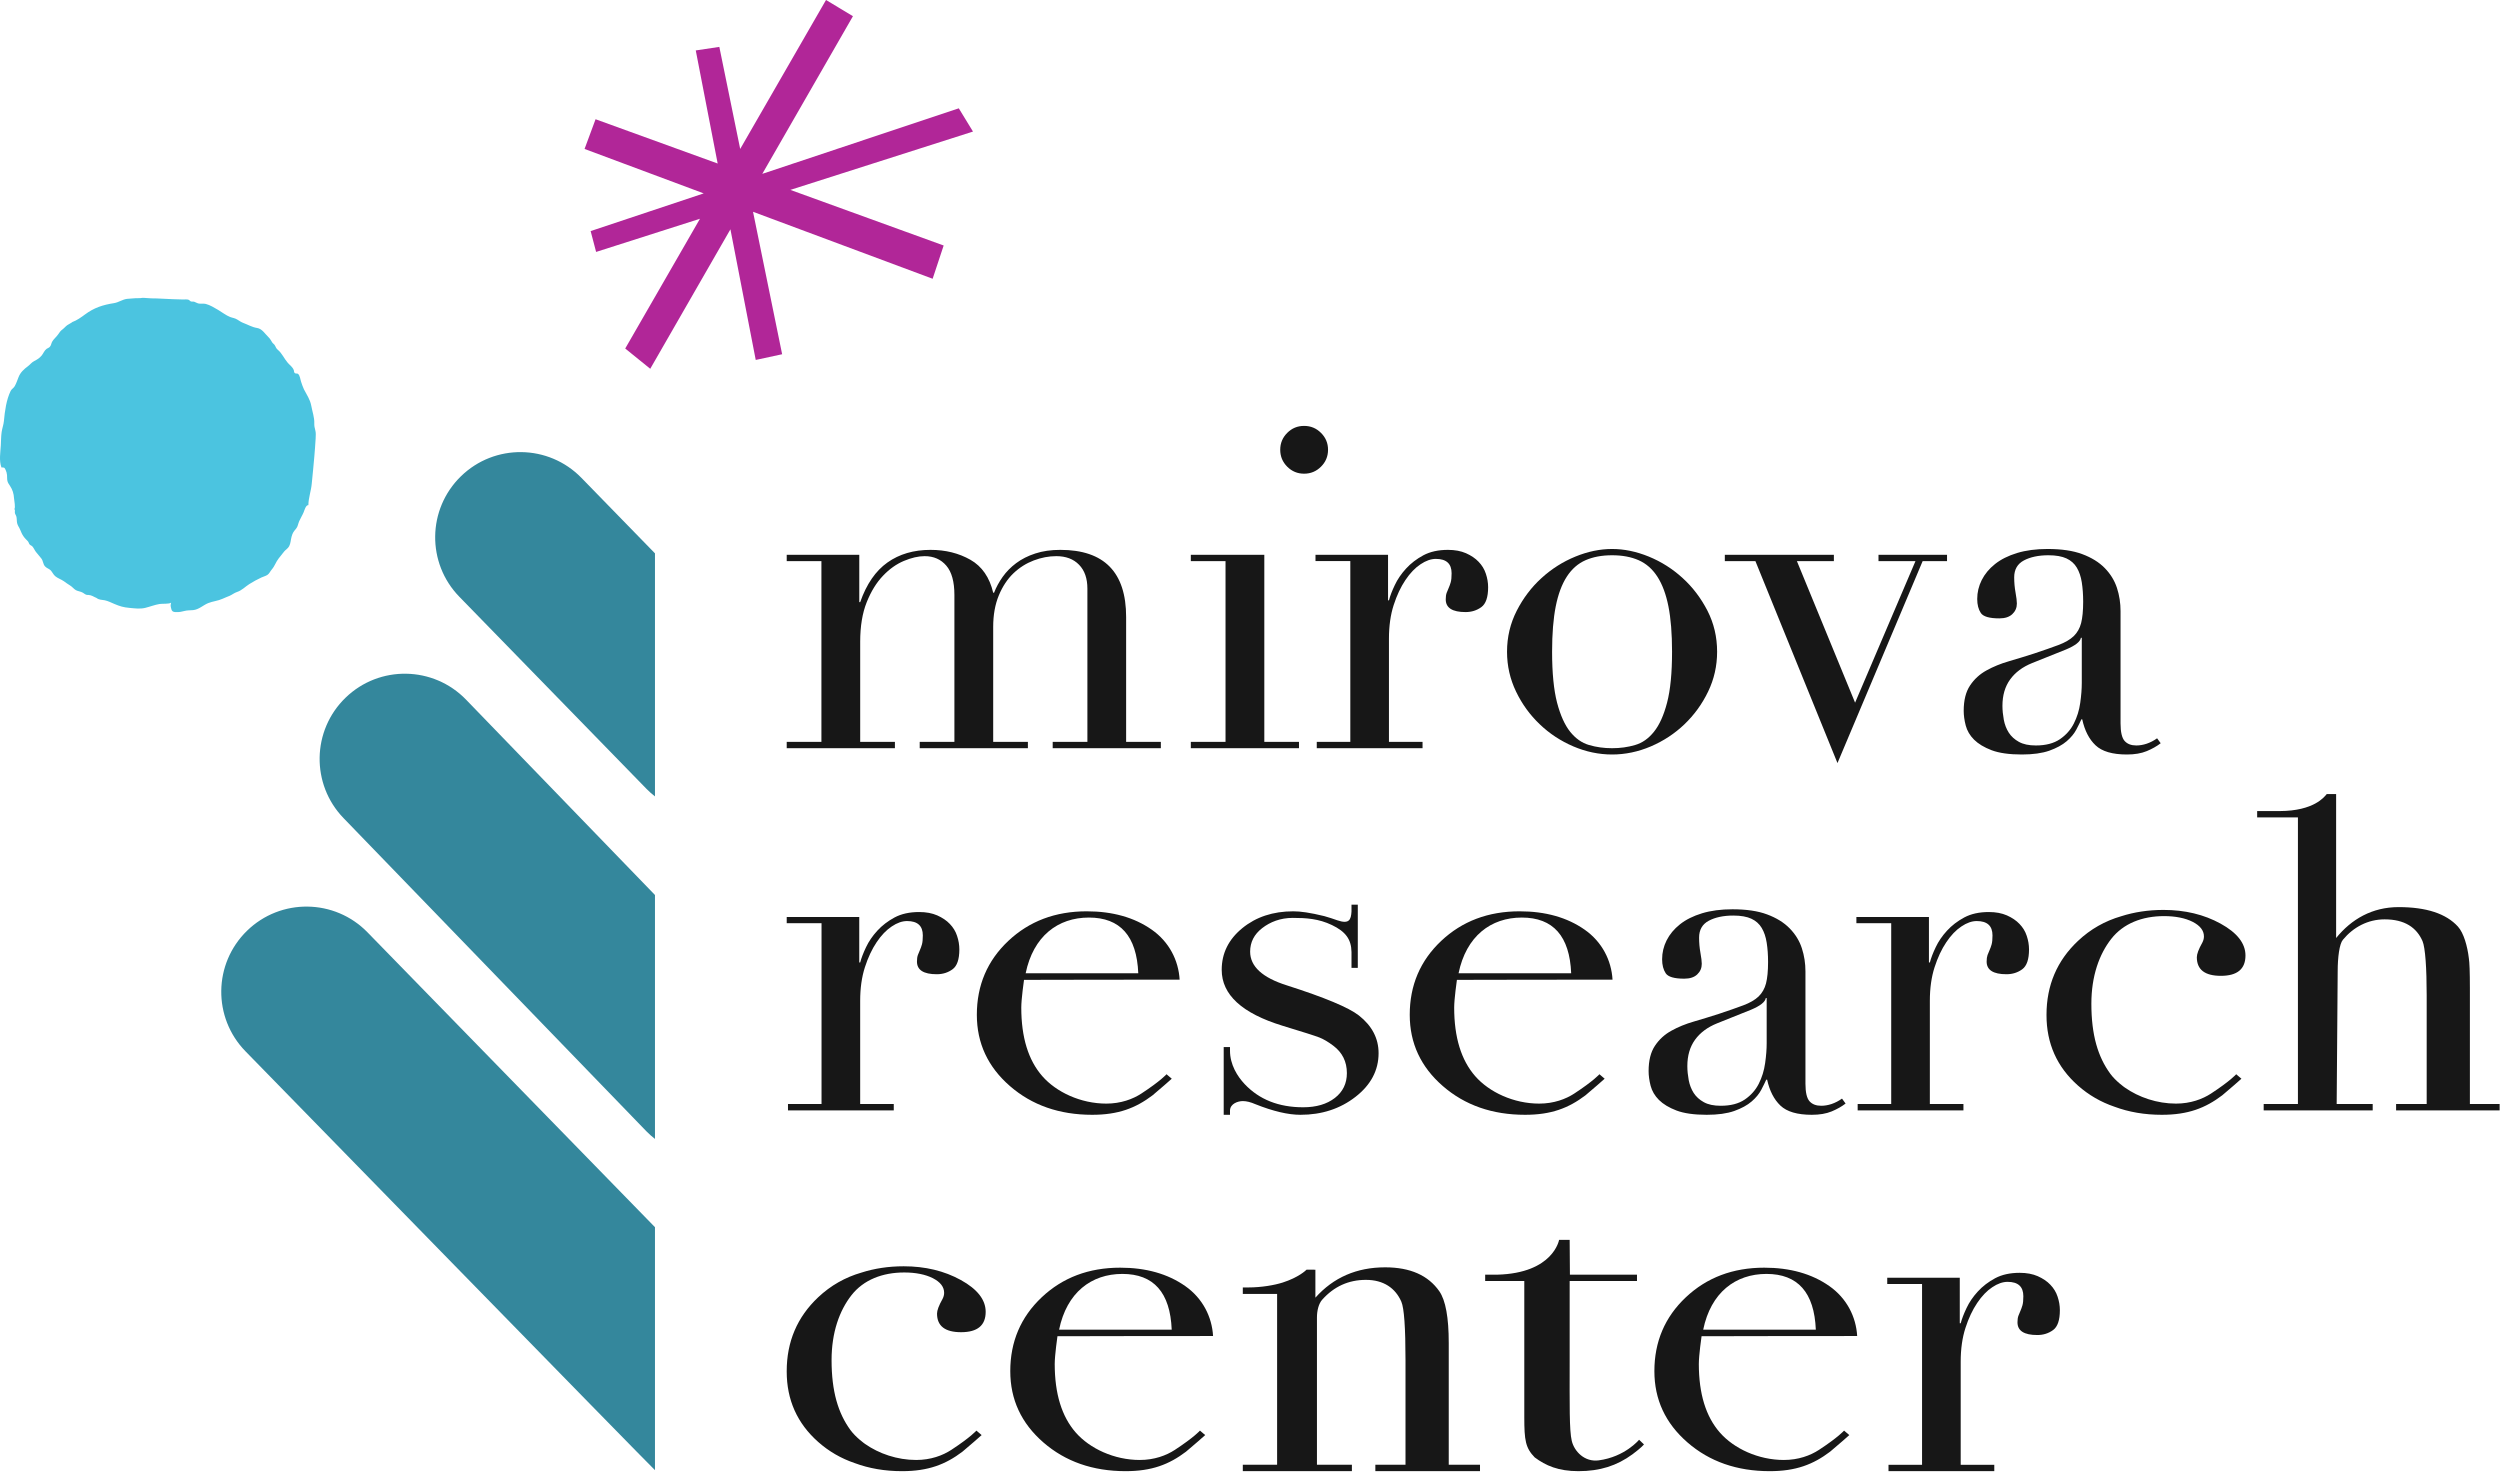
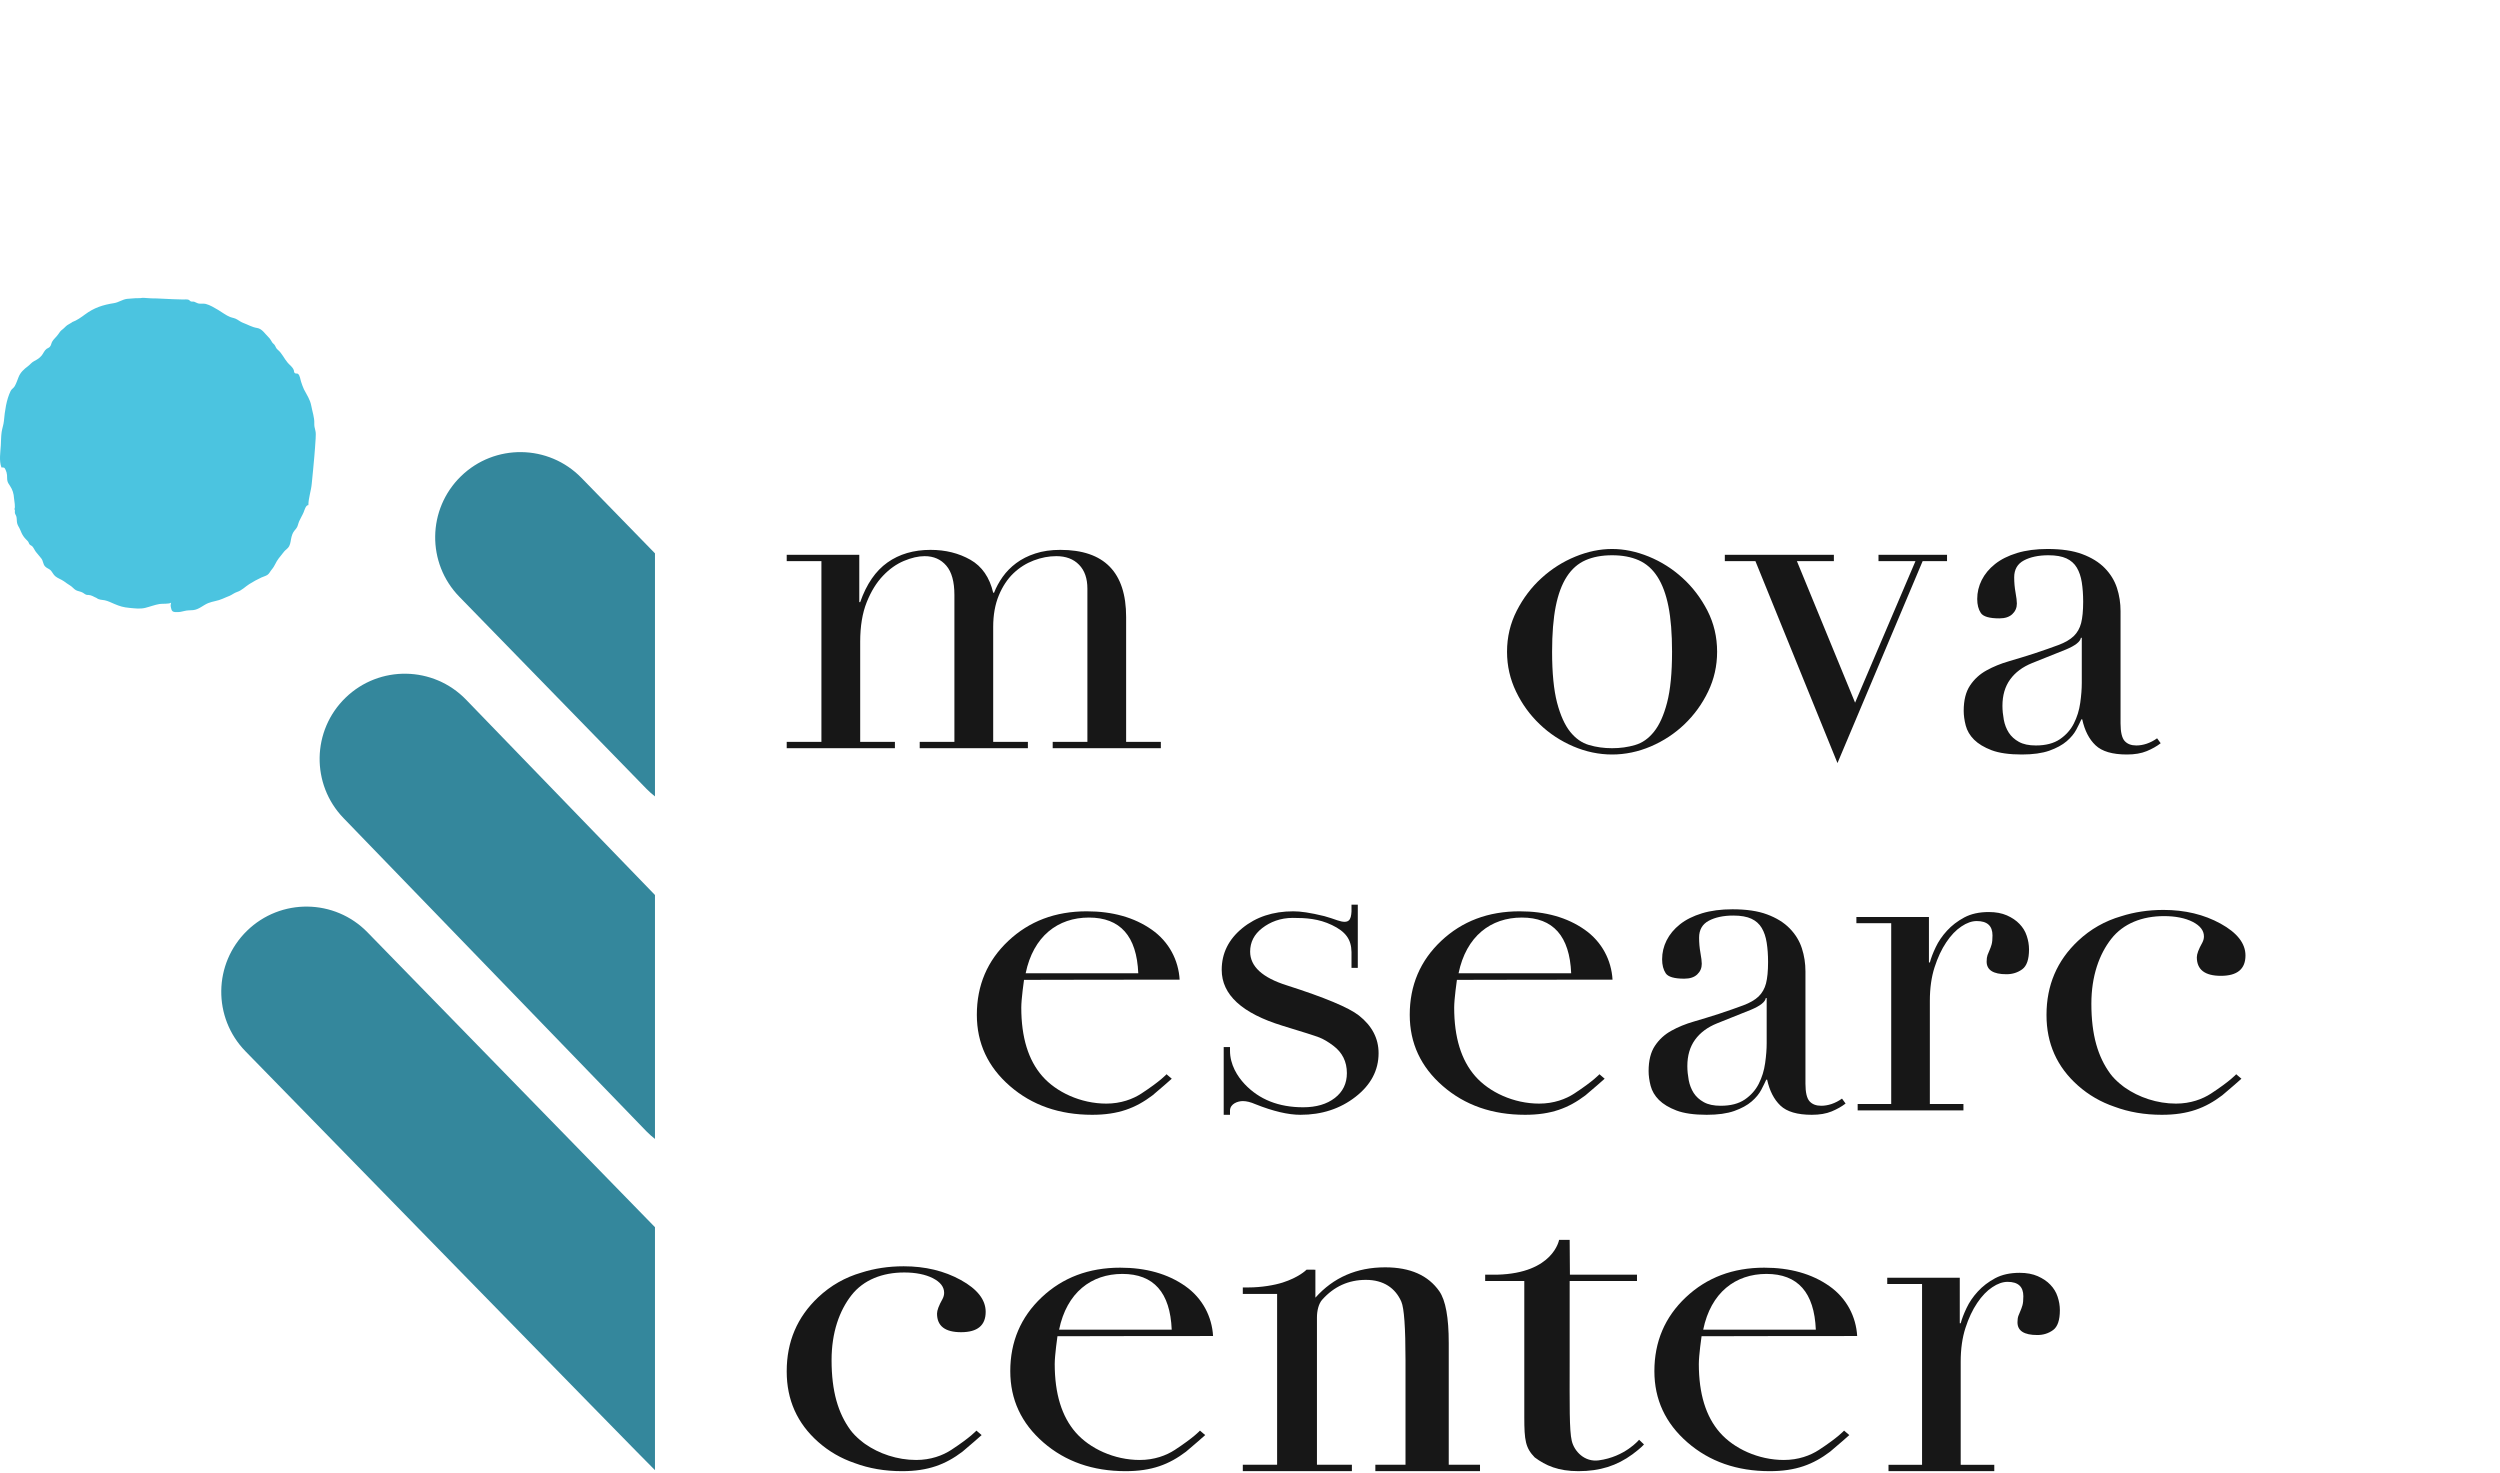
<svg xmlns="http://www.w3.org/2000/svg" width="684" height="403" viewBox="0 0 684 403" fill="none">
  <path d="M483.364 273.072H483.121C482.964 274.14 481.597 275.207 479.055 276.275L469.804 279.981C467.176 281.037 465.157 282.543 463.761 284.477C462.364 286.409 461.656 288.811 461.656 291.691C461.656 292.921 461.792 294.196 462.029 295.513C462.28 296.829 462.731 298.001 463.389 299.032C464.048 300.055 464.976 300.897 466.157 301.551C467.353 302.216 468.891 302.539 470.785 302.539C473.499 302.539 475.695 301.972 477.389 300.82C479.067 299.667 480.341 298.227 481.208 296.501C482.073 294.783 482.657 292.909 482.939 290.884C483.227 288.879 483.364 287.049 483.364 285.403V273.072ZM504.953 301.928C503.892 302.752 502.612 303.472 501.136 304.087C499.641 304.704 497.836 305.008 495.703 305.008C491.757 305.008 488.891 304.171 487.128 302.491C485.355 300.805 484.147 298.428 483.488 295.392H483.244C482.921 296.128 482.463 297.061 481.884 298.167C481.305 299.271 480.433 300.349 479.237 301.373C478.043 302.404 476.457 303.259 474.488 303.965C472.517 304.659 470.005 305.008 466.963 305.008C463.511 305.008 460.763 304.617 458.7 303.843C456.651 303.063 455.048 302.095 453.883 300.941C452.736 299.789 451.987 298.503 451.607 297.061C451.237 295.625 451.059 294.283 451.059 293.049C451.059 290.172 451.633 287.867 452.785 286.141C453.925 284.415 455.431 283.029 457.291 282.007C459.133 280.983 461.195 280.14 463.456 279.489C465.707 278.829 467.993 278.135 470.299 277.391C473.011 276.483 475.244 275.707 477.012 275.041C478.78 274.379 480.157 273.575 481.147 272.64C482.128 271.687 482.805 270.5 483.183 269.06C483.549 267.621 483.744 265.671 483.744 263.2C483.744 261.231 483.611 259.468 483.364 257.901C483.121 256.339 482.671 255.004 482.008 253.889C481.353 252.777 480.401 251.936 479.177 251.363C477.94 250.789 476.292 250.497 474.237 250.497C471.536 250.497 469.287 250.973 467.517 251.917C465.756 252.859 464.872 254.399 464.872 256.547C464.872 257.949 464.992 259.316 465.236 260.676C465.487 262.029 465.603 263.036 465.603 263.701C465.603 264.848 465.195 265.816 464.372 266.591C463.555 267.379 462.364 267.767 460.804 267.767C458.072 267.767 456.395 267.267 455.743 266.292C455.084 265.303 454.755 264.023 454.755 262.464C454.755 260.657 455.164 258.925 455.985 257.285C456.815 255.644 458.023 254.175 459.633 252.9C461.237 251.625 463.243 250.619 465.671 249.877C468.096 249.145 470.865 248.779 473.993 248.779C477.775 248.779 480.952 249.235 483.488 250.187C486.037 251.137 488.099 252.412 489.66 254.011C491.22 255.615 492.331 257.42 492.988 259.439C493.647 261.464 493.971 263.579 493.971 265.792V296.501C493.971 298.891 494.355 300.488 495.087 301.307C495.829 302.136 496.897 302.539 498.295 302.539C499.195 302.539 500.148 302.379 501.136 302.051C502.111 301.713 503.064 301.233 503.971 300.576L504.953 301.928Z" fill="#171717" />
  <path d="M311.433 266.293C311.015 256.128 306.512 251.043 297.928 251.043C289.449 251.043 282.712 256.128 280.62 266.293H311.433ZM320.593 295.137C320.593 295.137 316.929 298.392 315.335 299.683C310.719 303.173 305.996 305.008 298.819 305.008C289.845 305.008 282.343 302.387 276.312 297.141C270.277 291.897 267.263 285.401 267.263 277.655C267.263 269.588 270.128 262.849 275.863 257.443C281.595 252.039 288.748 249.335 297.324 249.335C304.4 249.335 310.333 251.009 315.119 254.357C319.904 257.707 322.447 262.791 322.747 268.035C319.605 268.005 280.171 268.092 280.171 268.092C280.171 268.092 279.423 273.279 279.423 275.691C279.423 283.811 281.341 290.061 285.18 294.443C289.016 298.825 295.704 301.947 302.683 301.947C306.669 301.947 309.943 300.721 312.285 299.189C317.596 295.716 319.163 293.912 319.163 293.912L320.593 295.137Z" fill="#171717" />
  <path d="M429.875 266.293C429.456 256.128 424.953 251.043 416.369 251.043C407.891 251.043 401.153 256.128 399.061 266.293H429.875ZM439.033 295.137C439.033 295.137 435.371 298.392 433.776 299.683C429.16 303.173 424.437 305.008 417.26 305.008C408.287 305.008 400.784 302.387 394.753 297.141C388.719 291.897 385.704 285.401 385.704 277.655C385.704 269.588 388.569 262.849 394.304 257.443C400.036 252.039 407.189 249.335 415.765 249.335C422.841 249.335 428.775 251.009 433.56 254.357C438.345 257.707 440.888 262.791 441.188 268.035C438.047 268.005 398.612 268.092 398.612 268.092C398.612 268.092 397.864 273.279 397.864 275.691C397.864 283.811 399.783 290.061 403.621 294.443C407.457 298.825 414.145 301.947 421.124 301.947C425.111 301.947 428.384 300.721 430.727 299.189C436.037 295.716 437.604 293.912 437.604 293.912L439.033 295.137Z" fill="#171717" />
  <path d="M604.948 299.189C602.605 300.721 599.332 301.947 595.347 301.947C590.175 301.947 585.171 300.228 581.361 297.557C581.285 297.504 578.872 295.819 577.375 293.776C573.976 289.141 572.199 283.165 572.199 274.613C572.199 267.031 574.355 261.063 577.647 256.867C580.936 252.672 586.1 250.648 592.083 250.648C595.172 250.648 597.887 251.175 599.931 252.223C601.973 253.272 602.997 254.604 602.997 256.216C602.997 256.783 602.847 257.347 602.548 257.912C601.549 259.687 601.052 261.017 601.052 261.904C601.052 265.293 603.244 266.988 607.632 266.988C612.119 266.988 614.361 265.132 614.361 261.42C614.361 258.113 612.095 255.209 607.557 252.707C603.02 250.207 597.812 248.955 591.931 248.955C587.753 248.955 583.915 249.549 580.38 250.677C575.921 251.968 571.96 254.205 568.527 257.443C562.792 262.849 559.925 269.588 559.925 277.655C559.925 277.672 559.928 277.688 559.928 277.705C559.928 277.724 559.925 277.741 559.925 277.76C559.925 285.505 562.792 291.92 568.527 297.003C571.46 299.607 574.8 301.533 578.532 302.803C582.444 304.26 586.753 305.008 591.481 305.008C598.66 305.008 603.381 303.173 607.997 299.683C609.592 298.392 613.256 295.137 613.256 295.137L611.825 293.912C611.825 293.912 610.26 295.716 604.948 299.189Z" fill="#171717" />
  <path d="M371.796 277.836C369.005 275.655 362.424 272.905 352.056 269.588C345.376 267.484 342.037 264.411 342.037 260.369C342.037 257.783 343.133 255.637 345.327 253.939C347.519 252.24 350.311 251.135 353.701 251.135C357.291 251.135 360.757 251.331 364.435 253.101C368.157 254.893 369.712 256.988 369.769 260.469V264.813H371.155C371.243 264.915 371.28 264.932 371.199 264.827C371.197 264.824 371.196 264.816 371.195 264.813H371.493V247.519H369.769V249.408C369.629 251.645 369.141 252.9 365.932 251.807C365.183 251.552 363.311 250.892 362.323 250.649C358.367 249.681 355.82 249.335 353.844 249.335C348.304 249.335 343.653 250.872 339.896 253.945C336.139 257.017 334.259 260.819 334.259 265.347C334.259 272.139 339.793 277.233 350.861 280.631C356.443 282.328 359.807 283.4 360.955 283.844C362.1 284.291 363.371 285.039 364.768 286.089C367.259 287.951 368.507 290.456 368.507 293.611C368.507 296.441 367.409 298.705 365.217 300.403C363.021 302.101 360.132 302.951 356.543 302.951C349.863 302.951 344.528 300.837 340.54 296.609C338.557 294.509 336.516 291.287 336.528 287.453V286.469H334.804V305.008H336.528V303.747C336.649 301.964 338.669 301.256 340.052 301.256C341.04 301.256 342.179 301.54 343.469 302.103C348.32 304.039 352.428 305.008 355.796 305.008C361.637 305.008 366.66 303.369 370.868 300.095C375.075 296.82 377.18 292.836 377.18 288.148C377.18 284.104 375.385 280.668 371.796 277.836Z" fill="#171717" />
-   <path d="M675.761 302.06V270.272C675.761 265.996 675.665 263.295 675.476 262.163C675.096 258.937 674.097 255.285 672.485 253.509C669.257 249.96 663.845 248.185 656.252 248.185C649.035 248.185 643.34 251.48 639.164 256.643V217.248H636.607C635.965 218.001 633.128 221.891 623.684 221.909H617.559V223.647H628.712V302.06H619.343V303.797H649.169V302.06H639.315L639.591 265.763C639.591 261.901 640.064 258.255 641.015 257.127C643.863 253.667 647.88 251.535 652.437 251.535C657.943 251.535 661.185 253.787 662.801 257.489C663.56 259.263 663.941 264.96 663.941 272.285V302.06H655.571V303.797H683.899V302.06H675.761Z" fill="#171717" />
-   <path d="M261.856 256.061C261.455 254.823 260.784 253.739 259.881 252.8C258.984 251.849 257.831 251.08 256.429 250.452C255.032 249.843 253.393 249.532 251.491 249.532C248.868 249.532 246.631 250.02 244.776 251.007C242.928 252 241.343 253.208 240.032 254.641C238.716 256.08 237.684 257.587 236.952 259.148C236.203 260.716 235.672 262.105 235.344 263.339H235.092V250.885H215.245V252.591H224.771V302.055H224.732V302.06H215.593V303.797H244.535V302.06H235.344V273.825C235.344 270.368 235.776 267.3 236.636 264.636C237.496 261.972 238.575 259.677 239.844 257.795C241.117 255.892 242.503 254.451 243.979 253.476C245.455 252.481 246.856 252 248.175 252C251.047 252 252.484 253.312 252.484 255.933C252.484 257.015 252.405 257.831 252.24 258.409C252.076 258.984 251.885 259.496 251.685 259.947C251.479 260.399 251.289 260.86 251.125 261.307C250.965 261.751 250.881 262.356 250.881 263.08C250.881 265.397 252.685 266.549 256.307 266.549C257.955 266.549 259.395 266.093 260.631 265.185C261.856 264.289 262.479 262.472 262.479 259.759C262.479 258.532 262.271 257.299 261.856 256.061Z" fill="#171717" />
  <path d="M554.519 256.061C554.117 254.823 553.448 253.739 552.544 252.8C551.647 251.849 550.495 251.08 549.092 250.452C547.695 249.843 546.057 249.532 544.153 249.532C541.531 249.532 539.293 250.02 537.439 251.007C535.592 252 534.005 253.208 532.695 254.641C531.379 256.08 530.347 257.587 529.616 259.148C528.865 260.716 528.335 262.105 528.007 263.339H527.756V250.885H507.908V252.591H517.435V302.055H517.396V302.06H508.256V303.797H537.197V302.06H528.007V273.825C528.007 270.368 528.439 267.3 529.299 264.636C530.159 261.972 531.237 259.677 532.507 257.795C533.781 255.892 535.165 254.451 536.641 253.476C538.117 252.481 539.519 252 540.837 252C543.709 252 545.147 253.312 545.147 255.933C545.147 257.015 545.068 257.831 544.904 258.409C544.739 258.984 544.549 259.496 544.349 259.947C544.141 260.399 543.953 260.86 543.788 261.307C543.629 261.751 543.544 262.356 543.544 263.08C543.544 265.397 545.349 266.549 548.969 266.549C550.617 266.549 552.057 266.093 553.295 265.185C554.519 264.289 555.141 262.472 555.141 259.759C555.141 258.532 554.933 257.299 554.519 256.061Z" fill="#171717" />
  <path d="M215.245 202.973H224.74V153.523H215.245V151.797H235.099V164.744H235.348C237.075 159.811 239.564 156.195 242.812 153.896C246.056 151.597 249.991 150.444 254.595 150.444C258.699 150.444 262.333 151.353 265.509 153.157C268.668 154.956 270.748 157.968 271.736 162.164H271.98C272.548 160.672 273.339 159.239 274.327 157.835C275.315 156.445 276.541 155.183 278.016 154.084C279.511 152.969 281.248 152.085 283.26 151.432C285.279 150.767 287.56 150.444 290.109 150.444C302.109 150.444 308.109 156.567 308.109 168.812V202.973H317.609V204.711H288.017V202.973H297.511V161.041C297.511 158.248 296.755 156.073 295.225 154.512C293.707 152.949 291.635 152.163 288.992 152.163C286.944 152.163 284.883 152.559 282.833 153.339C280.772 154.121 278.925 155.285 277.284 156.845C275.643 158.415 274.303 160.428 273.279 162.897C272.255 165.367 271.736 168.245 271.736 171.537V202.973H281.231V204.711H251.632V202.973H261.125V162.775C261.125 159.153 260.387 156.481 258.9 154.753C257.425 153.035 255.461 152.163 252.984 152.163C251.265 152.163 249.363 152.603 247.313 153.464C245.264 154.321 243.344 155.677 241.581 157.536C239.807 159.385 238.325 161.787 237.141 164.744C235.947 167.713 235.348 171.324 235.348 175.609V202.973H244.849V204.711H215.245V202.973Z" fill="#171717" />
-   <path d="M350.271 123.057C350.271 121.247 350.911 119.716 352.184 118.441C353.459 117.16 354.989 116.527 356.808 116.527C358.611 116.527 360.149 117.16 361.424 118.441C362.711 119.716 363.351 121.247 363.351 123.057C363.351 124.869 362.711 126.405 361.424 127.685C360.149 128.96 358.611 129.601 356.808 129.601C354.989 129.601 353.459 128.96 352.184 127.685C350.911 126.405 350.271 124.869 350.271 123.057ZM325.809 202.972H335.304V153.523H325.809V151.797H345.916V202.972H355.403V204.709H325.809V202.972Z" fill="#171717" />
  <path d="M424.653 178.311C424.653 184.155 425.117 188.793 426.013 192.252C426.923 195.705 428.116 198.361 429.592 200.205C431.075 202.052 432.8 203.272 434.769 203.839C436.752 204.424 438.851 204.709 441.069 204.709C443.283 204.709 445.387 204.424 447.351 203.839C449.337 203.272 451.056 202.052 452.527 200.205C454.016 198.361 455.211 195.705 456.112 192.252C457.016 188.793 457.473 184.155 457.473 178.311C457.473 173.385 457.144 169.244 456.484 165.916C455.827 162.592 454.815 159.873 453.461 157.779C452.1 155.676 450.393 154.188 448.344 153.279C446.283 152.371 443.863 151.92 441.069 151.92C438.265 151.92 435.851 152.371 433.788 153.279C431.735 154.188 430.032 155.676 428.672 157.779C427.317 159.873 426.307 162.592 425.648 165.916C424.988 169.244 424.653 173.385 424.653 178.311ZM412.324 178.311C412.324 174.28 413.22 170.548 414.983 167.093C416.751 163.64 419.007 160.653 421.769 158.152C424.52 155.64 427.599 153.689 431.019 152.285C434.423 150.889 437.777 150.201 441.069 150.201C444.357 150.201 447.703 150.889 451.119 152.285C454.533 153.689 457.619 155.64 460.363 158.152C463.119 160.653 465.381 163.64 467.161 167.093C468.925 170.548 469.801 174.28 469.801 178.311C469.801 182.179 468.98 185.819 467.34 189.221C465.693 192.643 463.521 195.617 460.863 198.167C458.187 200.723 455.131 202.729 451.673 204.215C448.223 205.685 444.679 206.431 441.069 206.431C437.447 206.431 433.917 205.685 430.465 204.215C427.008 202.729 423.945 200.723 421.281 198.167C418.597 195.617 416.433 192.643 414.793 189.221C413.153 185.819 412.324 182.179 412.324 178.311Z" fill="#171717" />
  <path d="M471.913 151.797H501.749V153.523H491.633L507.551 192.252L524.073 153.523H513.957V151.797H532.708V153.523H526.037L502.732 208.777L480.28 153.523H471.913V151.797Z" fill="#171717" />
  <path d="M569.576 174.495H569.333C569.175 175.561 567.808 176.629 565.267 177.697L556.015 181.403C553.387 182.46 551.369 183.964 549.973 185.9C548.576 187.831 547.868 190.233 547.868 193.112C547.868 194.343 548.004 195.617 548.241 196.936C548.491 198.252 548.943 199.423 549.6 200.453C550.259 201.477 551.188 202.319 552.369 202.973C553.564 203.637 555.101 203.96 556.997 203.96C559.711 203.96 561.905 203.393 563.601 202.241C565.279 201.088 566.553 199.649 567.419 197.923C568.284 196.204 568.869 194.332 569.151 192.307C569.437 190.3 569.576 188.471 569.576 186.824V174.495ZM591.164 203.349C590.103 204.173 588.823 204.895 587.347 205.508C585.853 206.125 584.047 206.431 581.913 206.431C577.969 206.431 575.101 205.593 573.339 203.912C571.565 202.228 570.357 199.851 569.699 196.813H569.456C569.133 197.549 568.673 198.484 568.095 199.588C567.516 200.692 566.645 201.772 565.449 202.795C564.253 203.825 562.669 204.68 560.7 205.387C558.729 206.08 556.216 206.431 553.173 206.431C549.721 206.431 546.973 206.039 544.911 205.264C542.861 204.484 541.26 203.516 540.095 202.363C538.947 201.211 538.197 199.924 537.819 198.484C537.448 197.047 537.269 195.705 537.269 194.472C537.269 191.593 537.844 189.288 538.996 187.563C540.137 185.837 541.643 184.452 543.503 183.428C545.344 182.404 547.407 181.563 549.668 180.911C551.917 180.251 554.204 179.556 556.509 178.812C559.223 177.904 561.455 177.128 563.223 176.464C564.991 175.8 566.369 174.996 567.357 174.061C568.339 173.109 569.016 171.921 569.395 170.483C569.76 169.044 569.955 167.093 569.955 164.621C569.955 162.652 569.821 160.889 569.576 159.323C569.333 157.761 568.881 156.427 568.219 155.311C567.565 154.199 566.613 153.357 565.388 152.784C564.151 152.212 562.503 151.92 560.448 151.92C557.748 151.92 555.497 152.396 553.728 153.339C551.967 154.28 551.083 155.821 551.083 157.968C551.083 159.372 551.204 160.737 551.448 162.099C551.697 163.451 551.815 164.457 551.815 165.124C551.815 166.269 551.405 167.237 550.583 168.013C549.765 168.8 548.576 169.188 547.015 169.188C544.283 169.188 542.605 168.689 541.953 167.713C541.295 166.724 540.967 165.445 540.967 163.885C540.967 162.08 541.375 160.347 542.197 158.707C543.027 157.067 544.233 155.596 545.844 154.321C547.448 153.047 549.453 152.041 551.881 151.299C554.308 150.567 557.076 150.201 560.205 150.201C563.987 150.201 567.163 150.657 569.699 151.608C572.248 152.559 574.309 153.833 575.871 155.432C577.432 157.036 578.541 158.843 579.2 160.86C579.859 162.885 580.183 165.001 580.183 167.215V197.923C580.183 200.313 580.567 201.909 581.297 202.729C582.041 203.557 583.108 203.96 584.505 203.96C585.407 203.96 586.36 203.801 587.347 203.472C588.321 203.136 589.275 202.655 590.181 201.997L591.164 203.349Z" fill="#171717" />
-   <path d="M406.529 156.973C406.128 155.736 405.459 154.651 404.555 153.712C403.659 152.761 402.505 151.993 401.103 151.364C399.705 150.755 398.068 150.444 396.164 150.444C393.541 150.444 391.305 150.932 389.449 151.919C387.603 152.913 386.017 154.121 384.705 155.555C383.389 156.993 382.359 158.5 381.627 160.061C380.876 161.628 380.345 163.019 380.017 164.252H379.767V151.797H359.919V153.504H369.445V202.968H369.407V202.973H360.267V204.711H389.208V202.973H380.017V174.737C380.017 171.28 380.449 168.213 381.309 165.548C382.169 162.885 383.248 160.591 384.517 158.707C385.792 156.804 387.176 155.364 388.652 154.388C390.128 153.395 391.529 152.913 392.848 152.913C395.72 152.913 397.159 154.224 397.159 156.845C397.159 157.927 397.079 158.743 396.915 159.323C396.749 159.896 396.56 160.409 396.36 160.86C396.152 161.311 395.964 161.773 395.799 162.22C395.64 162.664 395.555 163.269 395.555 163.993C395.555 166.311 397.36 167.463 400.98 167.463C402.628 167.463 404.068 167.005 405.305 166.099C406.529 165.203 407.152 163.384 407.152 160.672C407.152 159.445 406.945 158.212 406.529 156.973Z" fill="#171717" />
  <path d="M496.809 363.796C496.391 353.629 491.888 348.544 483.304 348.544C474.825 348.544 468.088 353.629 465.996 363.796H496.809ZM505.969 392.639C505.969 392.639 502.305 395.893 500.711 397.184C496.095 400.674 491.372 402.509 484.195 402.509C475.221 402.509 467.719 399.888 461.688 394.643C455.653 389.398 452.639 382.903 452.639 375.156C452.639 367.09 455.504 360.351 461.239 354.944C466.971 349.54 474.124 346.836 482.7 346.836C489.776 346.836 495.711 348.51 500.495 351.859C505.28 355.208 507.823 360.292 508.123 365.536C504.981 365.507 465.547 365.593 465.547 365.593C465.547 365.593 464.799 370.78 464.799 373.192C464.799 381.312 466.717 387.563 470.556 391.944C474.392 396.327 481.08 399.448 488.059 399.448C492.045 399.448 495.319 398.223 497.661 396.691C502.972 393.217 504.539 391.413 504.539 391.413L505.969 392.639Z" fill="#171717" />
  <path d="M320.581 363.796C320.163 353.629 315.66 348.544 307.076 348.544C298.597 348.544 291.86 353.629 289.768 363.796H320.581ZM329.741 392.639C329.741 392.639 326.077 395.893 324.483 397.184C319.867 400.674 315.145 402.509 307.967 402.509C298.993 402.509 291.491 399.888 285.46 394.643C279.425 389.398 276.411 382.903 276.411 375.156C276.411 367.09 279.276 360.351 285.011 354.944C290.743 349.54 297.896 346.836 306.472 346.836C313.549 346.836 319.483 348.51 324.267 351.859C329.052 355.208 331.596 360.292 331.895 365.536C328.753 365.507 289.319 365.593 289.319 365.593C289.319 365.593 288.571 370.78 288.571 373.192C288.571 381.312 290.489 387.563 294.328 391.944C298.164 396.327 304.852 399.448 311.831 399.448C315.817 399.448 319.091 398.223 321.433 396.691C326.744 393.217 328.311 391.413 328.311 391.413L329.741 392.639Z" fill="#171717" />
  <path d="M260.267 396.691C257.924 398.223 254.652 399.448 250.665 399.448C245.493 399.448 240.489 397.729 236.68 395.059C236.605 395.005 234.192 393.32 232.693 391.278C229.295 386.643 227.519 380.667 227.519 372.115C227.519 364.532 229.675 358.564 232.965 354.368C236.255 350.173 241.42 348.149 247.403 348.149C250.492 348.149 253.205 348.676 255.251 349.724C257.293 350.773 258.316 352.105 258.316 353.717C258.316 354.284 258.165 354.848 257.868 355.413C256.869 357.188 256.371 358.519 256.371 359.405C256.371 362.795 258.563 364.49 262.952 364.49C267.439 364.49 269.681 362.633 269.681 358.921C269.681 355.615 267.413 352.711 262.877 350.208C258.34 347.708 253.131 346.456 247.249 346.456C243.073 346.456 239.233 347.051 235.699 348.179C231.24 349.469 227.279 351.707 223.845 354.944C218.111 360.351 215.245 367.09 215.245 375.156C215.245 375.173 215.248 375.19 215.248 375.207C215.248 375.225 215.245 375.243 215.245 375.261C215.245 383.007 218.111 389.421 223.845 394.504C226.78 397.108 230.119 399.035 233.852 400.304C237.763 401.761 242.072 402.509 246.8 402.509C253.979 402.509 258.701 400.674 263.317 397.184C264.911 395.893 268.575 392.639 268.575 392.639L267.145 391.413C267.145 391.413 265.579 393.217 260.267 396.691Z" fill="#171717" />
  <path d="M448.452 393.916C448.452 393.916 444.613 398.603 437.395 399.556C433.541 400.065 430.737 397.109 430.04 394.244C429.341 391.38 429.46 384.153 429.46 372.856V350.476H447.881V348.751H429.529L429.46 339.221H426.567C426.567 339.221 425.031 348.351 409.64 348.751H406.343V350.476H417.047V387.778C417.047 394.057 417.373 396.151 419.893 398.739C422.889 400.985 426.368 402.509 431.852 402.509C437.735 402.509 442.368 401.033 446.656 397.886C449.147 396.031 449.788 395.197 449.788 395.197L448.452 393.916Z" fill="#171717" />
  <path d="M562.959 354.773C562.557 353.536 561.887 352.451 560.984 351.512C560.087 350.561 558.933 349.793 557.532 349.164C556.135 348.555 554.496 348.244 552.593 348.244C549.971 348.244 547.733 348.732 545.879 349.719C544.031 350.713 542.445 351.92 541.135 353.353C539.819 354.792 538.787 356.298 538.056 357.861C537.305 359.428 536.775 360.817 536.447 362.051H536.195V349.597H516.348V351.304H525.873V400.768H525.835V400.772H516.696V402.509H545.637V400.772H536.447V372.537C536.447 369.08 536.879 366.012 537.739 363.348C538.599 360.684 539.677 358.39 540.947 356.507C542.221 354.604 543.605 353.163 545.081 352.188C546.557 351.193 547.959 350.713 549.277 350.713C552.149 350.713 553.587 352.024 553.587 354.645C553.587 355.727 553.508 356.543 553.343 357.123C553.179 357.696 552.988 358.208 552.788 358.66C552.581 359.111 552.392 359.572 552.228 360.019C552.068 360.463 551.984 361.068 551.984 361.793C551.984 364.111 553.788 365.263 557.409 365.263C559.057 365.263 560.497 364.805 561.733 363.898C562.959 363.002 563.581 361.184 563.581 358.471C563.581 357.245 563.373 356.012 562.959 354.773Z" fill="#171717" />
  <path d="M396.377 400.744V367.437C396.377 360.497 395.523 355.788 393.812 353.308C390.769 348.931 385.829 346.741 378.988 346.741C371.197 346.741 364.829 349.51 359.891 355.044V347.398L359.101 347.381H357.479C357.299 347.563 355.303 349.507 350.943 350.903C348.729 351.611 345.171 352.247 341.491 352.247C340.584 352.247 340.032 352.247 340.032 352.247V354.012H349.415C349.415 354.015 349.417 354.015 349.417 354.015V400.7H349.397V400.744H340.032V402.509H369.879V400.744H360.317V360.473C360.317 358.578 360.791 356.683 361.743 355.609C364.972 351.985 368.963 350.171 373.715 350.171C378.561 350.171 381.791 352.439 383.408 356.145C384.167 357.878 384.547 363.235 384.547 372.219V400.744H376.295V402.509H404.929V400.744H396.377Z" fill="#171717" />
-   <path d="M266.209 35.995L262.327 29.637L208.567 47.564L233.367 4.427L225.997 -4.24502e-06L202.516 40.755L196.808 12.828L190.359 13.799L196.355 44.741L162.947 32.623L159.936 40.753L192.533 52.909L161.599 63.225L163.096 68.928L191.513 59.851L171.059 95.355L177.907 100.899L199.843 62.739L206.769 98.479L213.993 96.92L206.027 57.943L255.172 76.269L258.185 67.169L216.241 51.955L266.209 35.995Z" fill="#B12698" />
  <path d="M39.181 81.551C37.686 81.551 36.251 81.604 34.792 81.765C33.472 81.917 32.513 82.732 31.177 82.94C28.148 83.411 25.743 84.188 23.262 86.032C22.3 86.752 20.943 87.715 19.811 88.096C19.521 88.368 18.857 88.647 18.411 88.96C17.914 89.313 17.611 89.744 17.107 90.119C16.53 90.544 16.293 90.921 15.911 91.484C15.443 92.172 14.617 92.823 14.248 93.527C14.001 93.997 14.009 94.511 13.597 94.929C13.336 95.191 13.057 95.223 12.757 95.443C12.12 95.911 11.888 96.668 11.413 97.255C10.788 98.02 10.175 98.357 9.306 98.82C8.61 99.189 8.238 99.76 7.632 100.207C6.564 100.995 5.57 101.896 5.071 103.195C4.781 103.957 4.428 104.951 4.022 105.668C3.713 106.203 3.179 106.425 2.919 106.957C1.742 109.353 1.317 112.469 1.073 115.175C0.98 116.2 0.592 117.196 0.453 118.183C0.278 119.372 0.297 120.581 0.225 121.821C0.116 123.796 -0.303 125.98 0.392 127.889C1.147 127.927 1.192 127.821 1.514 128.515C1.742 128.992 1.87 129.441 1.923 129.981C1.976 130.549 1.907 131.136 2.04 131.631C2.167 132.117 2.441 132.492 2.728 132.921C3.451 134.011 3.756 135.032 3.843 136.368C3.891 137.035 4.298 138.879 3.918 139.296C4.213 139.521 4.014 139.933 4.072 140.311C4.141 140.72 4.314 140.841 4.444 141.216C4.646 141.815 4.542 142.529 4.688 143.143C4.856 143.844 5.286 144.339 5.536 144.973C5.77 145.547 6.014 146.14 6.386 146.684C6.753 147.24 7.194 147.629 7.619 148.081C7.858 148.336 7.911 148.756 8.137 148.996C8.326 149.195 8.642 149.277 8.793 149.431C9.194 149.84 9.481 150.56 9.835 151.012C10.318 151.641 10.855 152.205 11.312 152.803C11.832 153.483 11.737 154.261 12.29 154.928C12.736 155.46 13.421 155.581 13.876 156.052C14.282 156.48 14.577 157.171 15.082 157.62C15.72 158.188 16.755 158.517 17.473 159.023C18.009 159.4 18.608 159.861 19.16 160.177C19.779 160.536 20.196 161.156 20.773 161.475C21.309 161.767 22.099 161.82 22.691 162.179C22.941 162.329 23.148 162.524 23.403 162.639C23.854 162.84 23.65 162.739 24.17 162.771C25.106 162.832 25.624 163.289 26.41 163.6C27.138 164.176 27.808 164.06 28.653 164.235C29.553 164.421 30.497 164.909 31.334 165.257C32.803 165.875 33.791 166.175 35.409 166.317C36.764 166.437 38.281 166.668 39.721 166.317C40.983 166.009 42.306 165.481 43.648 165.255C44.503 165.115 46.118 165.319 46.809 164.901C46.655 165.531 46.652 165.656 46.777 166.249C46.945 167.072 47.125 167.452 48.114 167.471C49.147 167.495 49.7 167.369 50.47 167.163C51.254 166.948 51.99 167.008 52.809 166.932C54.416 166.783 55.561 165.581 56.948 165.013C58.175 164.513 59.676 164.392 60.871 163.833C61.53 163.525 62.15 163.303 62.801 163.027C63.536 162.712 64.073 162.221 64.836 161.973C66.212 161.52 67.083 160.517 68.194 159.819C69.203 159.176 70.433 158.501 71.517 158.005C72.025 157.768 72.665 157.612 73.136 157.311C73.688 156.957 73.919 156.32 74.347 155.827C75.216 154.819 75.46 153.769 76.247 152.784C76.727 152.181 77.229 151.501 77.737 150.9C78.17 150.38 78.784 150.069 79.113 149.444C79.53 148.669 79.543 147.667 79.772 146.841C80.08 145.752 80.307 145.475 81.024 144.623C81.501 144.056 81.547 143.317 81.852 142.619C82.213 141.791 82.767 140.916 83.083 140.14C83.289 139.633 83.677 138.14 84.365 138.207C84.413 136.121 85.12 134.317 85.299 132.287C85.508 129.869 85.816 127.417 85.995 124.968C86.119 123.304 86.281 121.641 86.361 119.971C86.396 119.149 86.461 118.416 86.26 117.699C86.08 117.064 85.968 116.527 85.989 115.812C86.051 114.257 85.46 112.637 85.163 111.015C84.825 109.213 83.951 108.095 83.157 106.516C82.849 105.897 82.636 105.183 82.392 104.495C82.168 103.877 82.073 102.653 81.512 102.273C81.268 102.108 80.939 102.3 80.679 102.089C80.351 101.824 80.519 101.623 80.375 101.256C80.035 100.376 79.302 99.924 78.747 99.279C77.761 98.147 77.15 96.647 76.039 95.735C75.46 95.259 75.511 94.948 75.099 94.332C74.931 94.093 74.671 93.981 74.501 93.721C74.131 93.171 73.977 92.748 73.452 92.244C72.45 91.283 71.709 89.937 70.319 89.731C68.991 89.531 67.742 88.784 66.51 88.333C66.026 88.155 65.388 87.735 64.899 87.424C64.24 87.009 63.645 86.992 62.968 86.731C61.852 86.303 60.744 85.411 59.705 84.805C58.666 84.199 57.474 83.455 56.294 83.152C55.555 82.964 54.92 83.208 54.192 83.012C53.85 82.913 53.507 82.683 53.177 82.568C52.888 82.469 52.495 82.576 52.208 82.464C51.998 82.379 51.82 82.1 51.584 82.012C51.156 81.845 50.513 81.96 50.04 81.939C49.123 81.899 48.22 81.883 47.303 81.859C45.335 81.808 43.398 81.621 41.416 81.629C40.199 81.632 38.565 81.171 37.489 81.939" fill="#4BC4E0" />
  <path d="M179.2 151.397L159.076 130.741C150.093 121.521 135.333 121.324 126.111 130.312C116.887 139.296 116.695 154.055 125.68 163.277L176.915 215.868C177.637 216.609 178.409 217.272 179.2 217.897V151.397Z" fill="#34879C" />
  <path d="M179.2 244.873L127.52 191.433C118.568 182.18 103.809 181.932 94.556 190.881C85.3 199.832 85.053 214.592 94.003 223.848L176.855 309.521C177.595 310.287 178.387 310.968 179.2 311.609V244.873Z" fill="#34879C" />
  <path d="M179.2 335.759L100.544 255.083C91.555 245.864 76.794 245.677 67.577 254.665C58.358 263.653 58.171 278.413 67.159 287.633C67.159 287.633 178.411 401.613 179.2 402.237V335.759Z" fill="#34879C" />
</svg>